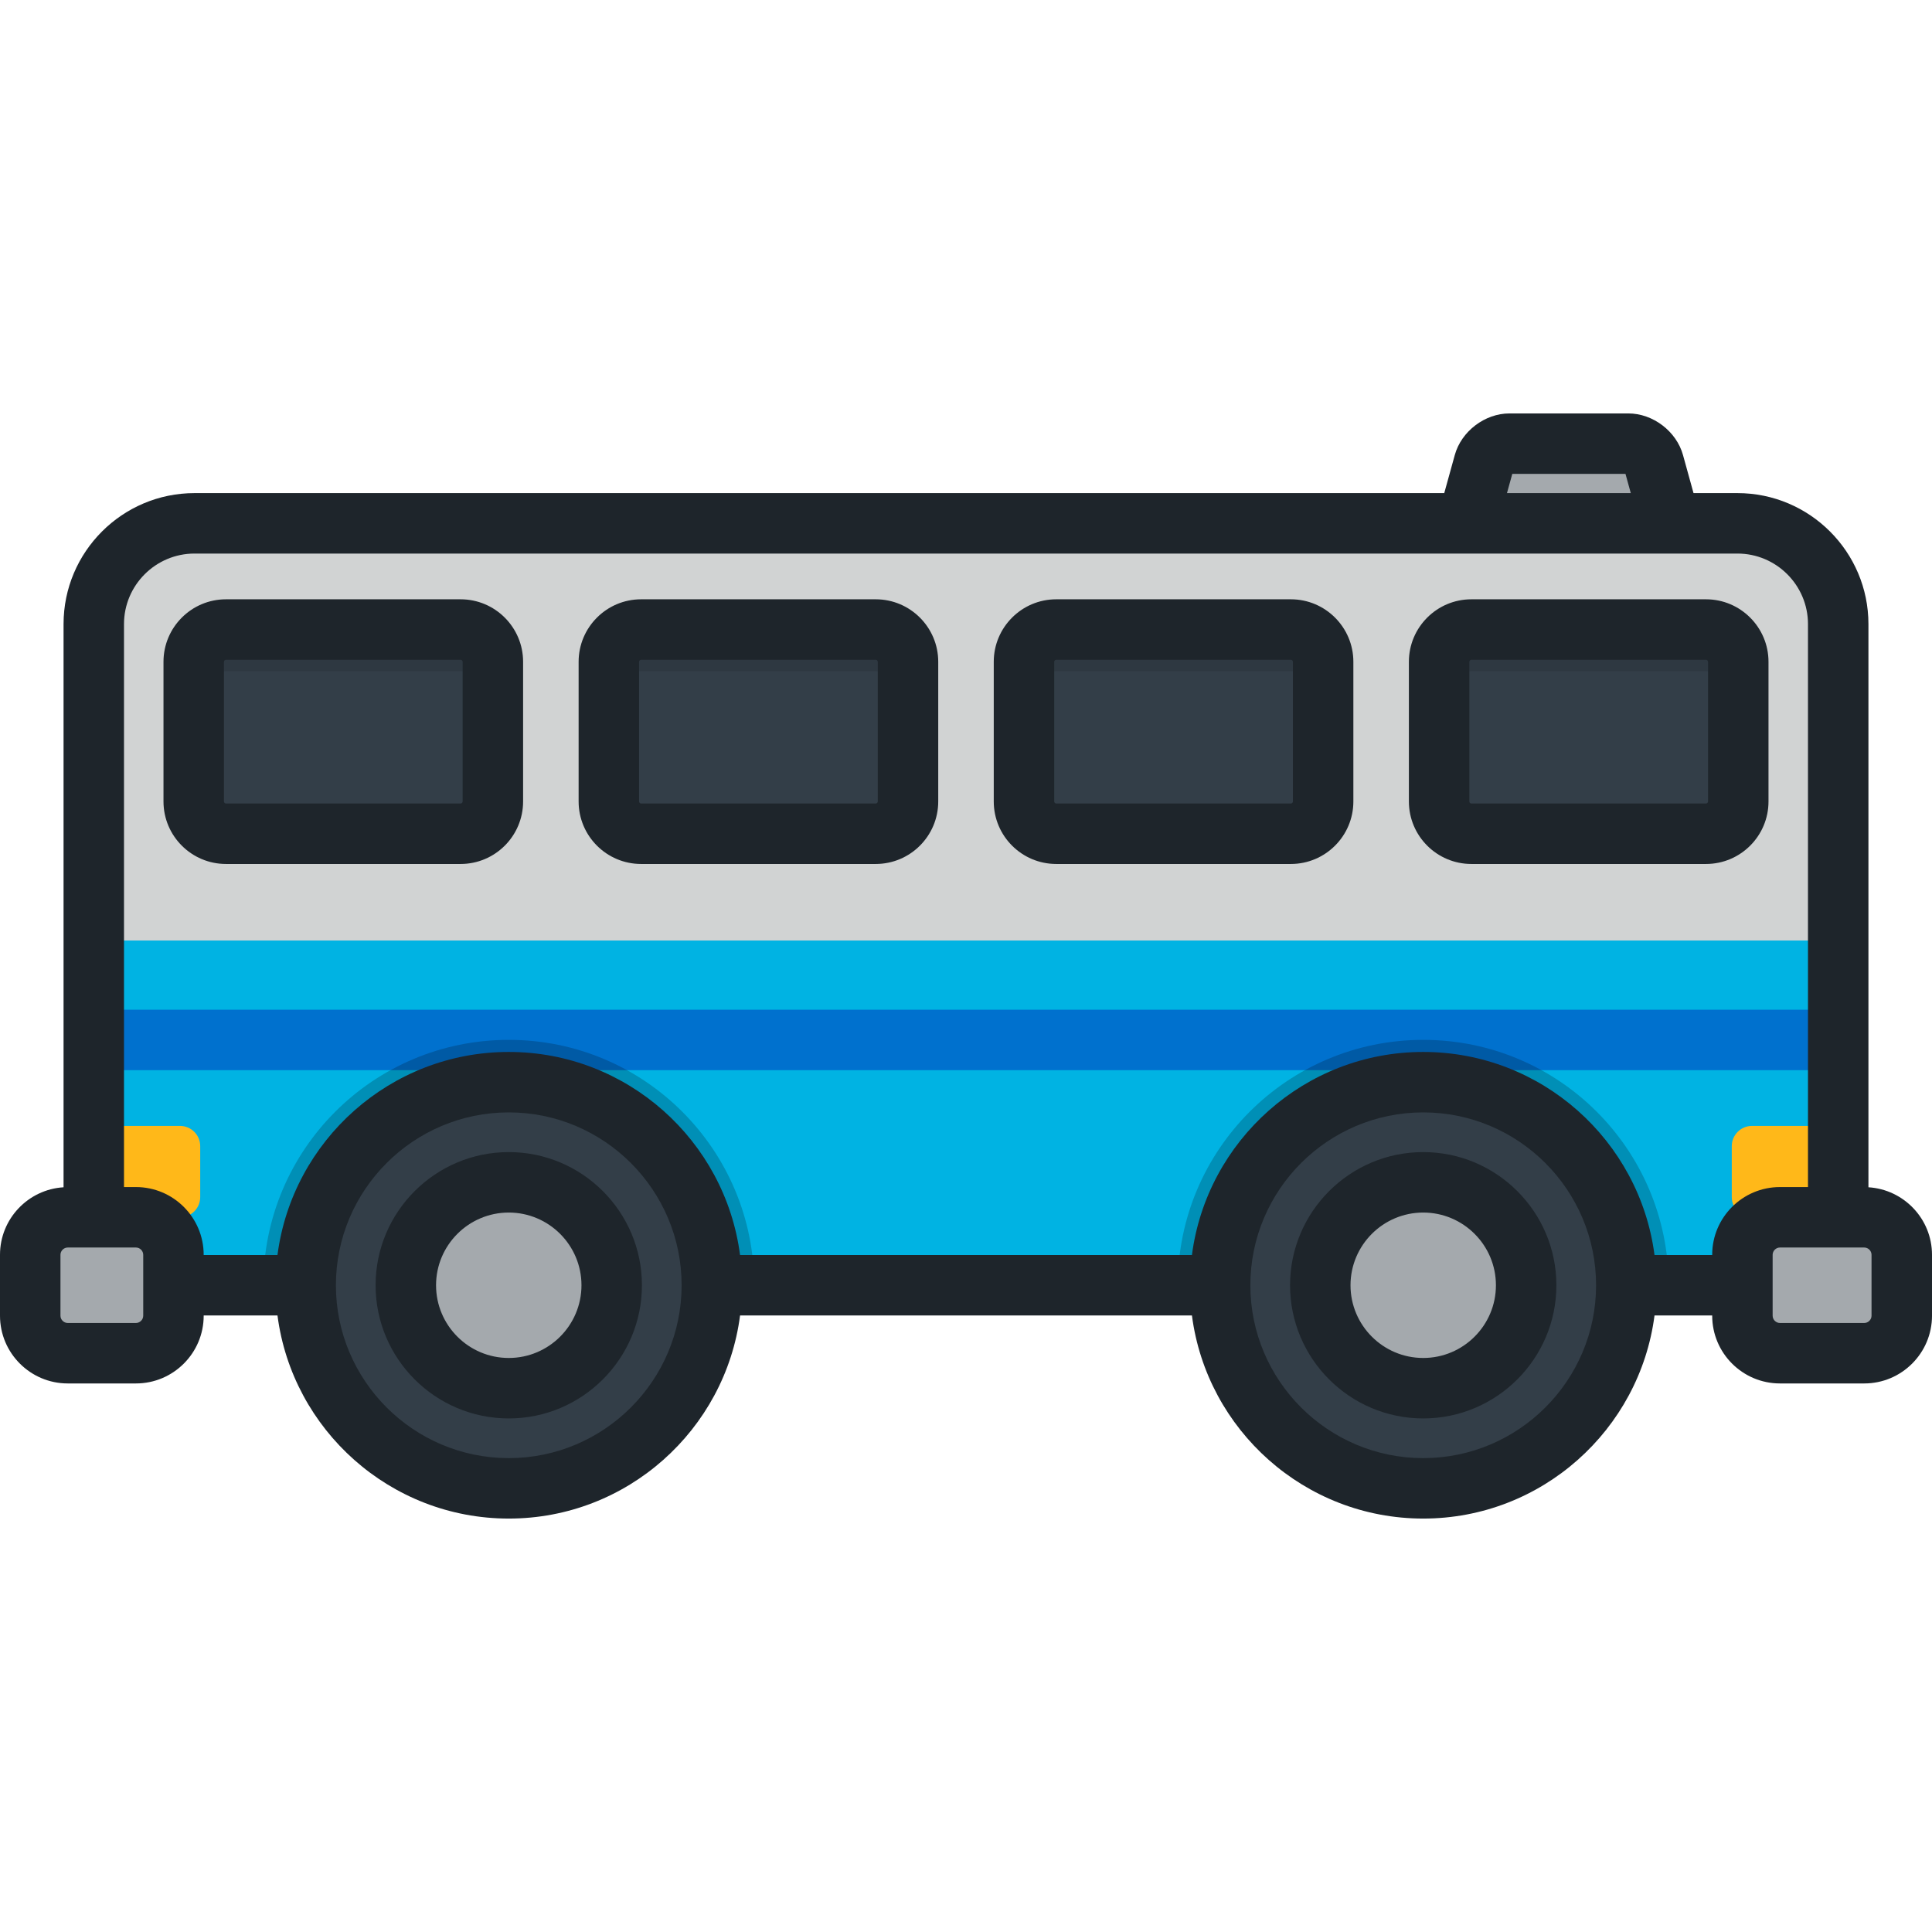
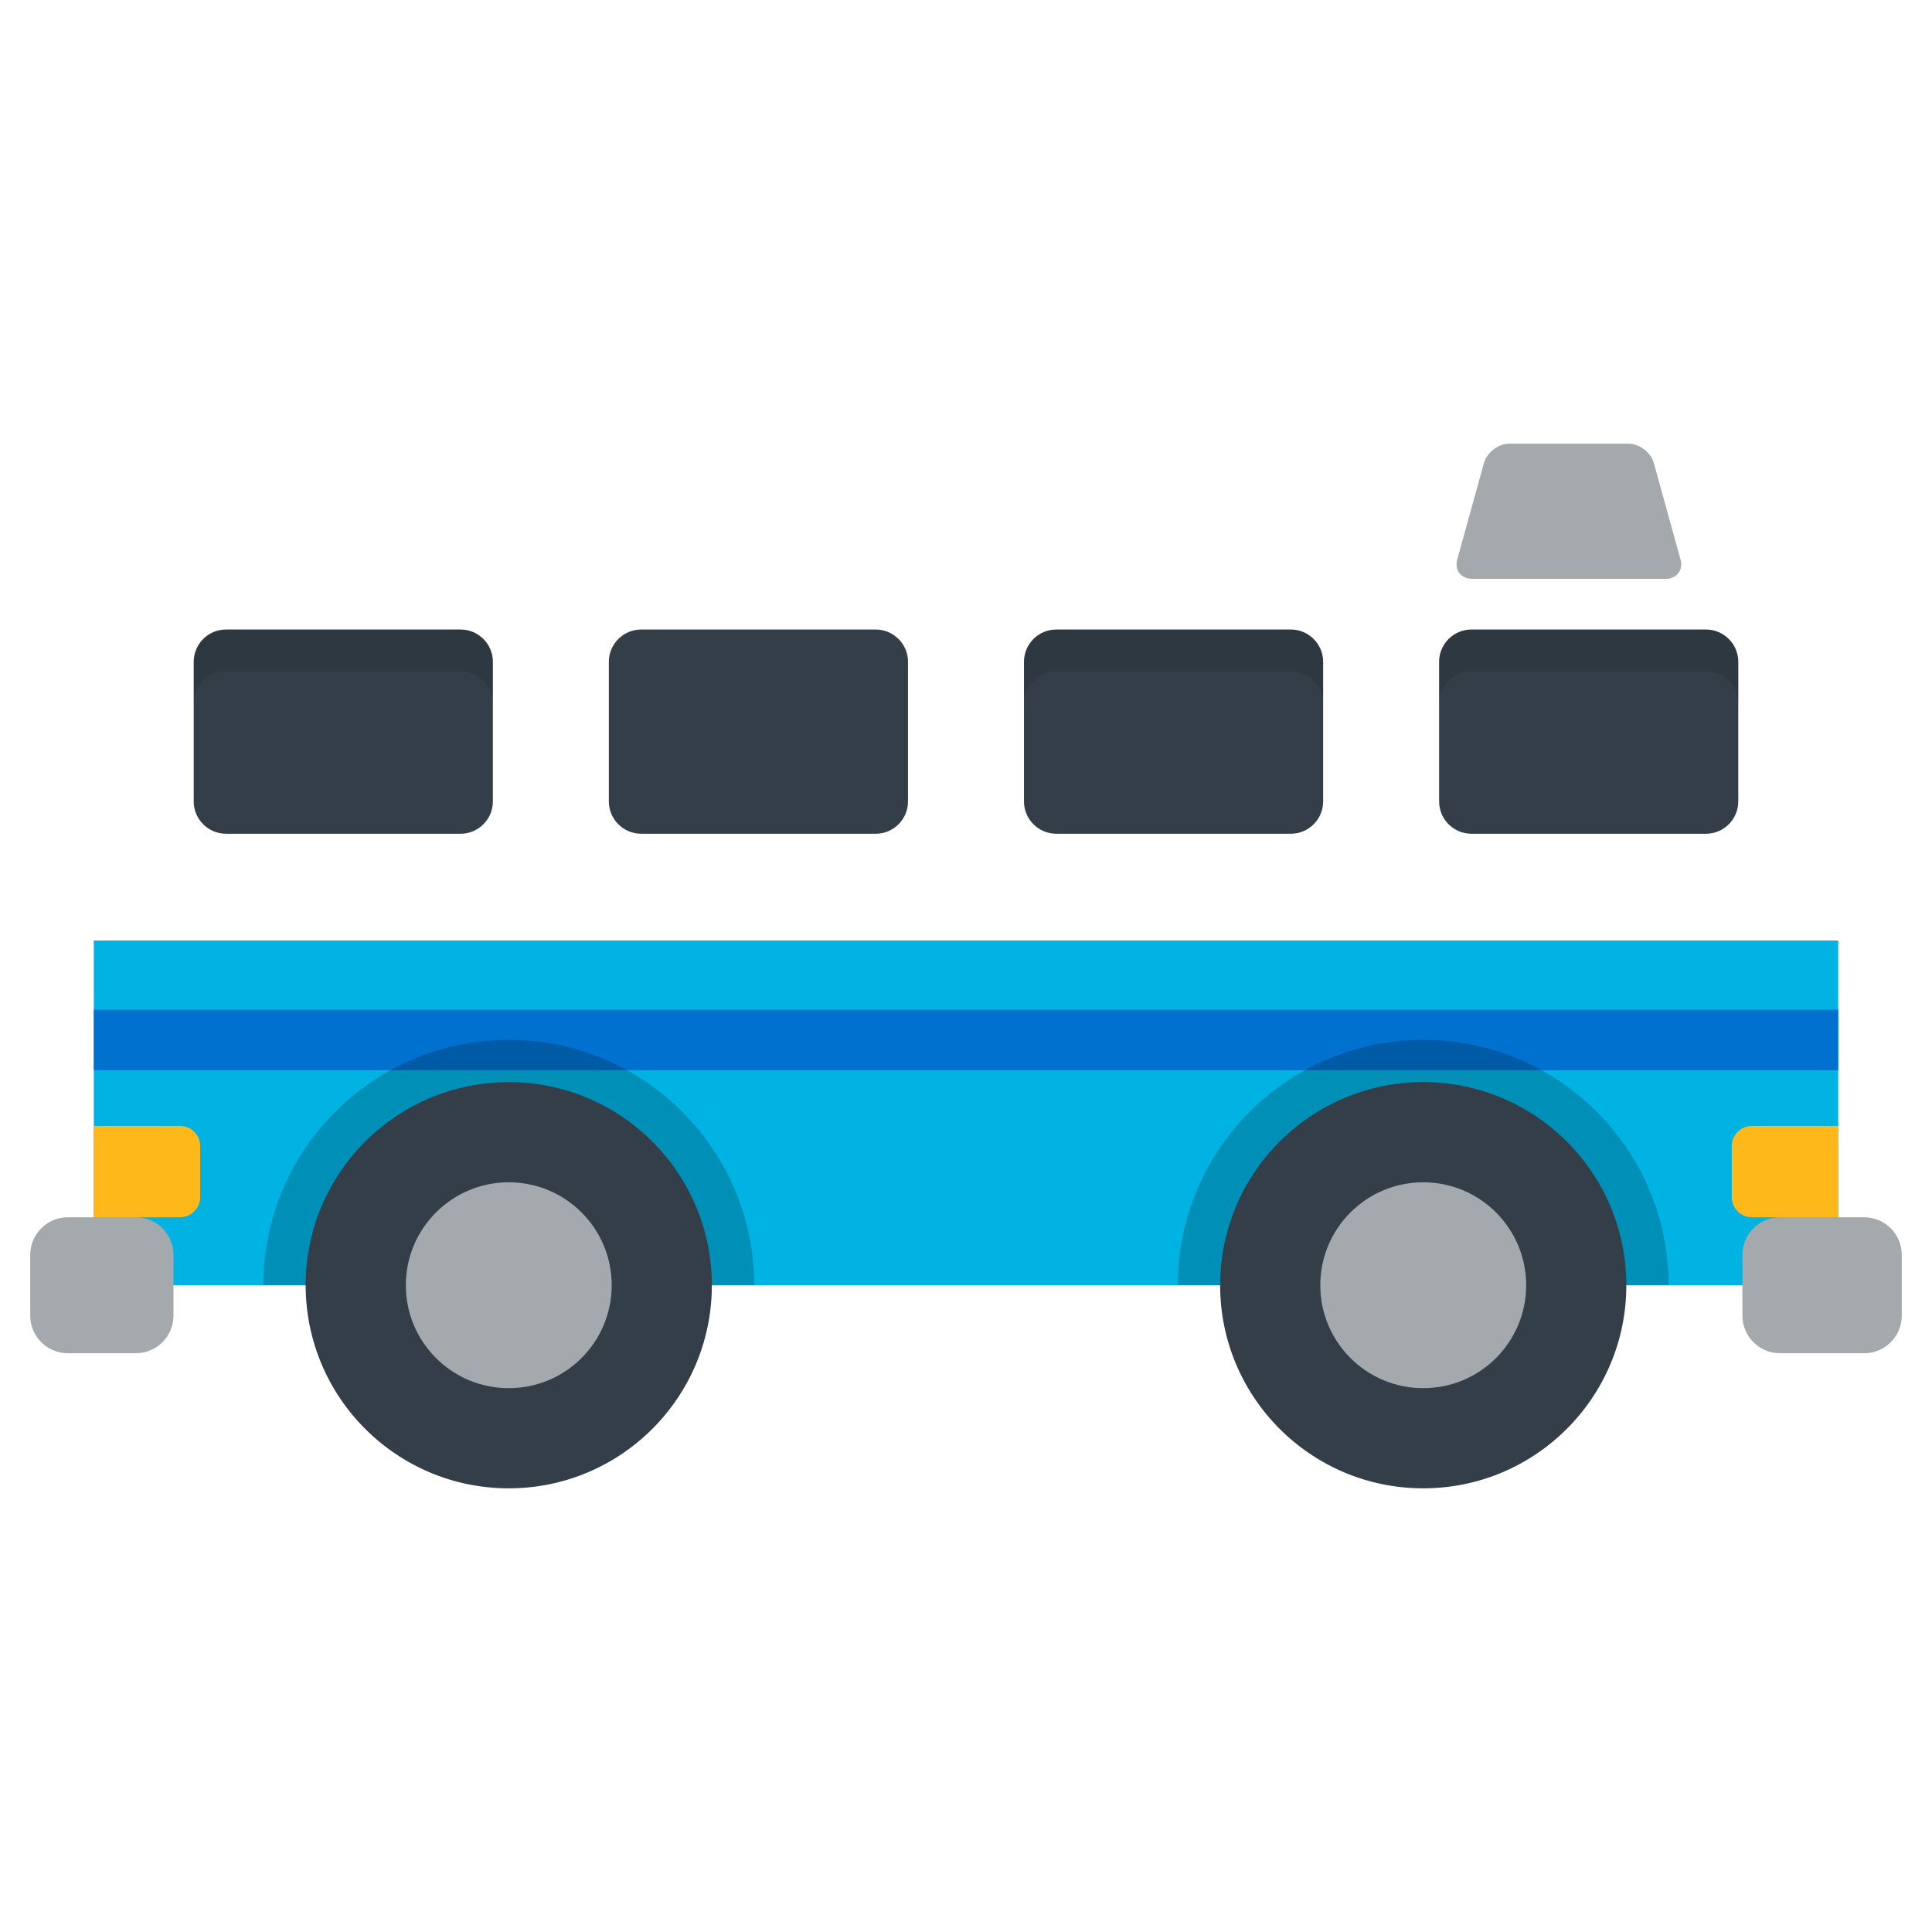
<svg xmlns="http://www.w3.org/2000/svg" id="Layer_1" viewBox="0 0 512.003 512.003" xml:space="preserve">
  <path style="fill:#A4A9AD;" d="M438.291,122.722c-0.783-2.833-3.827-5.148-6.764-5.148h-31.509c-2.937,0-5.981,2.316-6.763,5.148  l-7.058,25.526c-0.782,2.831,0.981,5.146,3.918,5.146h51.319c2.937,0,4.7-2.316,3.917-5.146L438.291,122.722z" />
-   <path style="fill:#D1D3D3;" d="M24.853,340.608V165.393c0-14.687,12.016-26.703,26.703-26.703h408.888  c14.687,0,26.703,12.016,26.703,26.703v175.215H24.853z" />
  <rect x="24.853" y="249.247" style="fill:#00B3E3;" width="462.292" height="91.356" />
  <rect x="24.853" y="267.586" style="fill:#0071CE;" width="462.292" height="16.022" />
  <g>
    <path style="fill:#A4A9AD;" d="M503.989,348.681c0,5.463-4.471,9.937-9.936,9.937h-22.357c-5.464,0-9.937-4.473-9.937-9.937   v-16.147c0-5.463,4.471-9.937,9.937-9.937h22.357c5.464,0,9.936,4.473,9.936,9.937V348.681z" />
    <path style="fill:#A4A9AD;" d="M45.966,348.681c0,5.463-4.472,9.937-9.937,9.937H17.947c-5.464,0-9.936-4.473-9.936-9.937v-16.147   c0-5.463,4.471-9.937,9.936-9.937h18.084c5.464,0,9.937,4.473,9.937,9.937v16.147H45.966z" />
  </g>
  <path style="opacity:0.2;enable-background:new    ;" d="M199.864,340.608c0-35.918-29.118-65.034-65.036-65.034  s-65.036,29.117-65.036,65.034H199.864z" />
  <circle style="fill:#333E48;" cx="134.828" cy="340.603" r="53.822" />
  <circle style="fill:#A4A9AD;" cx="134.828" cy="340.603" r="27.28" />
  <path style="opacity:0.2;enable-background:new    ;" d="M442.206,340.608c0-35.918-29.118-65.034-65.036-65.034  s-65.036,29.117-65.036,65.034H442.206z" />
  <circle style="fill:#333E48;" cx="377.174" cy="340.603" r="53.822" />
  <circle style="fill:#A4A9AD;" cx="377.174" cy="340.603" r="27.28" />
  <path style="fill:#333E48;" d="M381.383,212.406c0,4.7,3.845,8.545,8.545,8.545h62.189c4.7,0,8.545-3.845,8.545-8.545v-37.029  c0-4.698-3.845-8.545-8.545-8.545h-62.189c-4.7,0-8.545,3.847-8.545,8.545V212.406z" />
  <path style="opacity:0.1;enable-background:new    ;" d="M452.117,166.832h-62.189c-4.7,0-8.545,3.847-8.545,8.545v11.036  c0-4.7,3.845-8.545,8.545-8.545h62.189c4.7,0,8.545,3.845,8.545,8.545v-11.036C460.662,170.679,456.817,166.832,452.117,166.832z" />
  <path style="fill:#333E48;" d="M271.368,212.406c0,4.7,3.845,8.545,8.545,8.545h62.189c4.7,0,8.545-3.845,8.545-8.545v-37.029  c0-4.698-3.845-8.545-8.545-8.545h-62.189c-4.7,0-8.545,3.847-8.545,8.545V212.406L271.368,212.406z" />
  <path style="opacity:0.1;enable-background:new    ;" d="M342.102,166.832h-62.189c-4.7,0-8.545,3.847-8.545,8.545v11.036  c0-4.7,3.845-8.545,8.545-8.545h62.189c4.7,0,8.545,3.845,8.545,8.545v-11.036C350.647,170.679,346.802,166.832,342.102,166.832z" />
  <path style="fill:#333E48;" d="M161.353,212.406c0,4.7,3.845,8.545,8.545,8.545h62.189c4.7,0,8.545-3.845,8.545-8.545v-37.029  c0-4.698-3.845-8.545-8.545-8.545h-62.189c-4.7,0-8.545,3.847-8.545,8.545L161.353,212.406L161.353,212.406z" />
-   <path style="opacity:0.1;enable-background:new    ;" d="M232.087,166.832h-62.189c-4.7,0-8.545,3.847-8.545,8.545v11.036  c0-4.7,3.845-8.545,8.545-8.545h62.189c4.7,0,8.545,3.845,8.545,8.545v-11.036C240.632,170.679,236.787,166.832,232.087,166.832z" />
  <path style="fill:#333E48;" d="M51.338,212.406c0,4.7,3.845,8.545,8.545,8.545h62.189c4.7,0,8.545-3.845,8.545-8.545v-37.029  c0-4.698-3.845-8.545-8.545-8.545H59.883c-4.7,0-8.545,3.847-8.545,8.545V212.406z" />
  <path style="opacity:0.1;enable-background:new    ;" d="M122.072,166.832H59.883c-4.7,0-8.545,3.847-8.545,8.545v11.036  c0-4.7,3.845-8.545,8.545-8.545h62.189c4.7,0,8.545,3.845,8.545,8.545v-11.036C130.617,170.679,126.772,166.832,122.072,166.832z" />
  <g>
    <path style="fill:#FFB819;" d="M487.147,322.598h-22.864c-2.937,0-5.341-2.403-5.341-5.341v-13.535   c0-2.937,2.403-5.341,5.341-5.341h22.864V322.598z" />
    <path style="fill:#FFB819;" d="M24.853,322.598h22.864c2.937,0,5.341-2.403,5.341-5.341v-13.535c0-2.937-2.403-5.341-5.341-5.341   H24.853V322.598z" />
  </g>
-   <path style="fill:#1E252B;" d="M134.828,305.319c-19.459,0-35.291,15.831-35.291,35.29c0,19.46,15.832,35.292,35.291,35.292  s35.291-15.832,35.291-35.292C170.119,321.149,154.289,305.319,134.828,305.319z M134.828,359.878  c-10.625,0-19.269-8.644-19.269-19.27c0-10.624,8.644-19.268,19.269-19.268s19.269,8.644,19.269,19.268  C154.097,351.234,145.454,359.878,134.828,359.878z M122.072,158.821H59.883c-9.129,0-16.556,7.427-16.556,16.556v37.029  c0,9.129,7.427,16.556,16.556,16.556h62.189c9.129,0,16.556-7.427,16.556-16.556v-37.029  C138.628,166.249,131.2,158.821,122.072,158.821z M122.606,212.406c0,0.275-0.26,0.534-0.534,0.534H59.883  c-0.275,0-0.534-0.26-0.534-0.534v-37.029c0-0.275,0.26-0.534,0.534-0.534h62.189c0.275,0,0.534,0.26,0.534,0.534V212.406z   M377.17,305.319c-19.459,0-35.291,15.831-35.291,35.29c0,19.46,15.832,35.292,35.291,35.292c19.459,0,35.291-15.832,35.291-35.292  C412.461,321.149,396.629,305.319,377.17,305.319z M377.17,359.878c-10.625,0-19.269-8.644-19.269-19.27  c0-10.624,8.644-19.268,19.269-19.268s19.269,8.644,19.269,19.268C396.439,351.234,387.795,359.878,377.17,359.878z   M495.158,314.643v-149.25c0-19.142-15.573-34.714-34.714-34.714h-11.641l-2.79-10.092c-1.738-6.285-7.965-11.024-14.485-11.024  h-31.509c-6.522,0-12.749,4.74-14.485,11.024l-2.791,10.092H51.556c-19.141,0-34.714,15.572-34.714,34.714v149.25  C7.461,315.218,0,323.011,0,332.534v16.147c0,9.896,8.05,17.948,17.947,17.948h18.084c9.896,0,17.948-8.051,17.948-17.948v-0.063  h19.557c3.942,30.322,29.917,53.821,61.295,53.821s57.353-23.5,61.295-53.821h119.752c3.942,30.322,29.917,53.821,61.295,53.821  c31.377,0,57.353-23.5,61.295-53.821h15.285v0.063c0,9.896,8.051,17.948,17.948,17.948h22.357c9.896,0,17.947-8.051,17.947-17.948  v-16.147C512,323.011,504.538,315.218,495.158,314.643z M400.774,125.584h29.997l1.408,5.095h-32.814L400.774,125.584z   M37.956,348.681c0,1.045-0.882,1.926-1.926,1.926H17.947c-1.042,0-1.925-0.881-1.925-1.926v-16.147  c0-1.044,0.881-1.926,1.925-1.926h18.084c1.044,0,1.926,0.881,1.926,1.926v16.147H37.956z M134.828,386.418  c-25.259,0-45.809-20.551-45.809-45.811c0-25.258,20.55-45.808,45.809-45.808c25.259,0,45.809,20.55,45.809,45.808  C180.638,365.867,160.088,386.418,134.828,386.418z M377.17,386.418c-25.259,0-45.809-20.551-45.809-45.811  c0-25.258,20.55-45.808,45.809-45.808c25.259,0,45.809,20.55,45.809,45.808C422.98,365.867,402.43,386.418,377.17,386.418z   M453.75,332.534v0.063h-15.285c-3.942-30.321-29.917-53.819-61.295-53.819c-31.377,0-57.352,23.499-61.295,53.819H196.123  c-3.942-30.321-29.917-53.819-61.295-53.819c-31.377,0-57.351,23.499-61.295,53.819H53.976v-0.063  c0-9.896-8.051-17.948-17.948-17.948h-3.167V165.392c0-10.306,8.386-18.692,18.692-18.692h408.89  c10.306,0,18.692,8.386,18.692,18.692v149.195h-7.439C461.801,314.587,453.75,322.638,453.75,332.534z M495.978,348.681  c0,1.045-0.881,1.926-1.925,1.926h-22.357c-1.044,0-1.926-0.881-1.926-1.926v-16.147c0-1.044,0.882-1.926,1.926-1.926h22.357  c1.044,0,1.925,0.881,1.925,1.926V348.681z M452.117,158.821h-62.189c-9.129,0-16.556,7.427-16.556,16.556v37.029  c0,9.129,7.427,16.556,16.556,16.556h62.189c9.129,0,16.556-7.427,16.556-16.556v-37.029  C468.673,166.249,461.245,158.821,452.117,158.821z M452.651,212.406c0,0.275-0.26,0.534-0.534,0.534h-62.189  c-0.274,0-0.534-0.26-0.534-0.534v-37.029c0-0.275,0.26-0.534,0.534-0.534h62.189c0.275,0,0.534,0.26,0.534,0.534V212.406z   M342.102,158.821h-62.189c-9.129,0-16.556,7.427-16.556,16.556v37.029c0,9.129,7.427,16.556,16.556,16.556h62.189  c9.129,0,16.556-7.427,16.556-16.556v-37.029C358.658,166.249,351.23,158.821,342.102,158.821z M342.636,212.406  c0,0.275-0.26,0.534-0.534,0.534h-62.189c-0.275,0-0.534-0.26-0.534-0.534v-37.029c0-0.275,0.26-0.534,0.534-0.534h62.189  c0.275,0,0.534,0.26,0.534,0.534V212.406z M232.087,158.821h-62.189c-9.129,0-16.556,7.427-16.556,16.556v37.029  c0,9.129,7.427,16.556,16.556,16.556h62.189c9.129,0,16.556-7.427,16.556-16.556v-37.029  C248.643,166.249,241.215,158.821,232.087,158.821z M232.621,212.406c0,0.275-0.26,0.534-0.534,0.534h-62.189  c-0.275,0-0.534-0.26-0.534-0.534v-37.029c0-0.275,0.26-0.534,0.534-0.534h62.189c0.275,0,0.534,0.26,0.534,0.534L232.621,212.406  L232.621,212.406z" />
</svg>